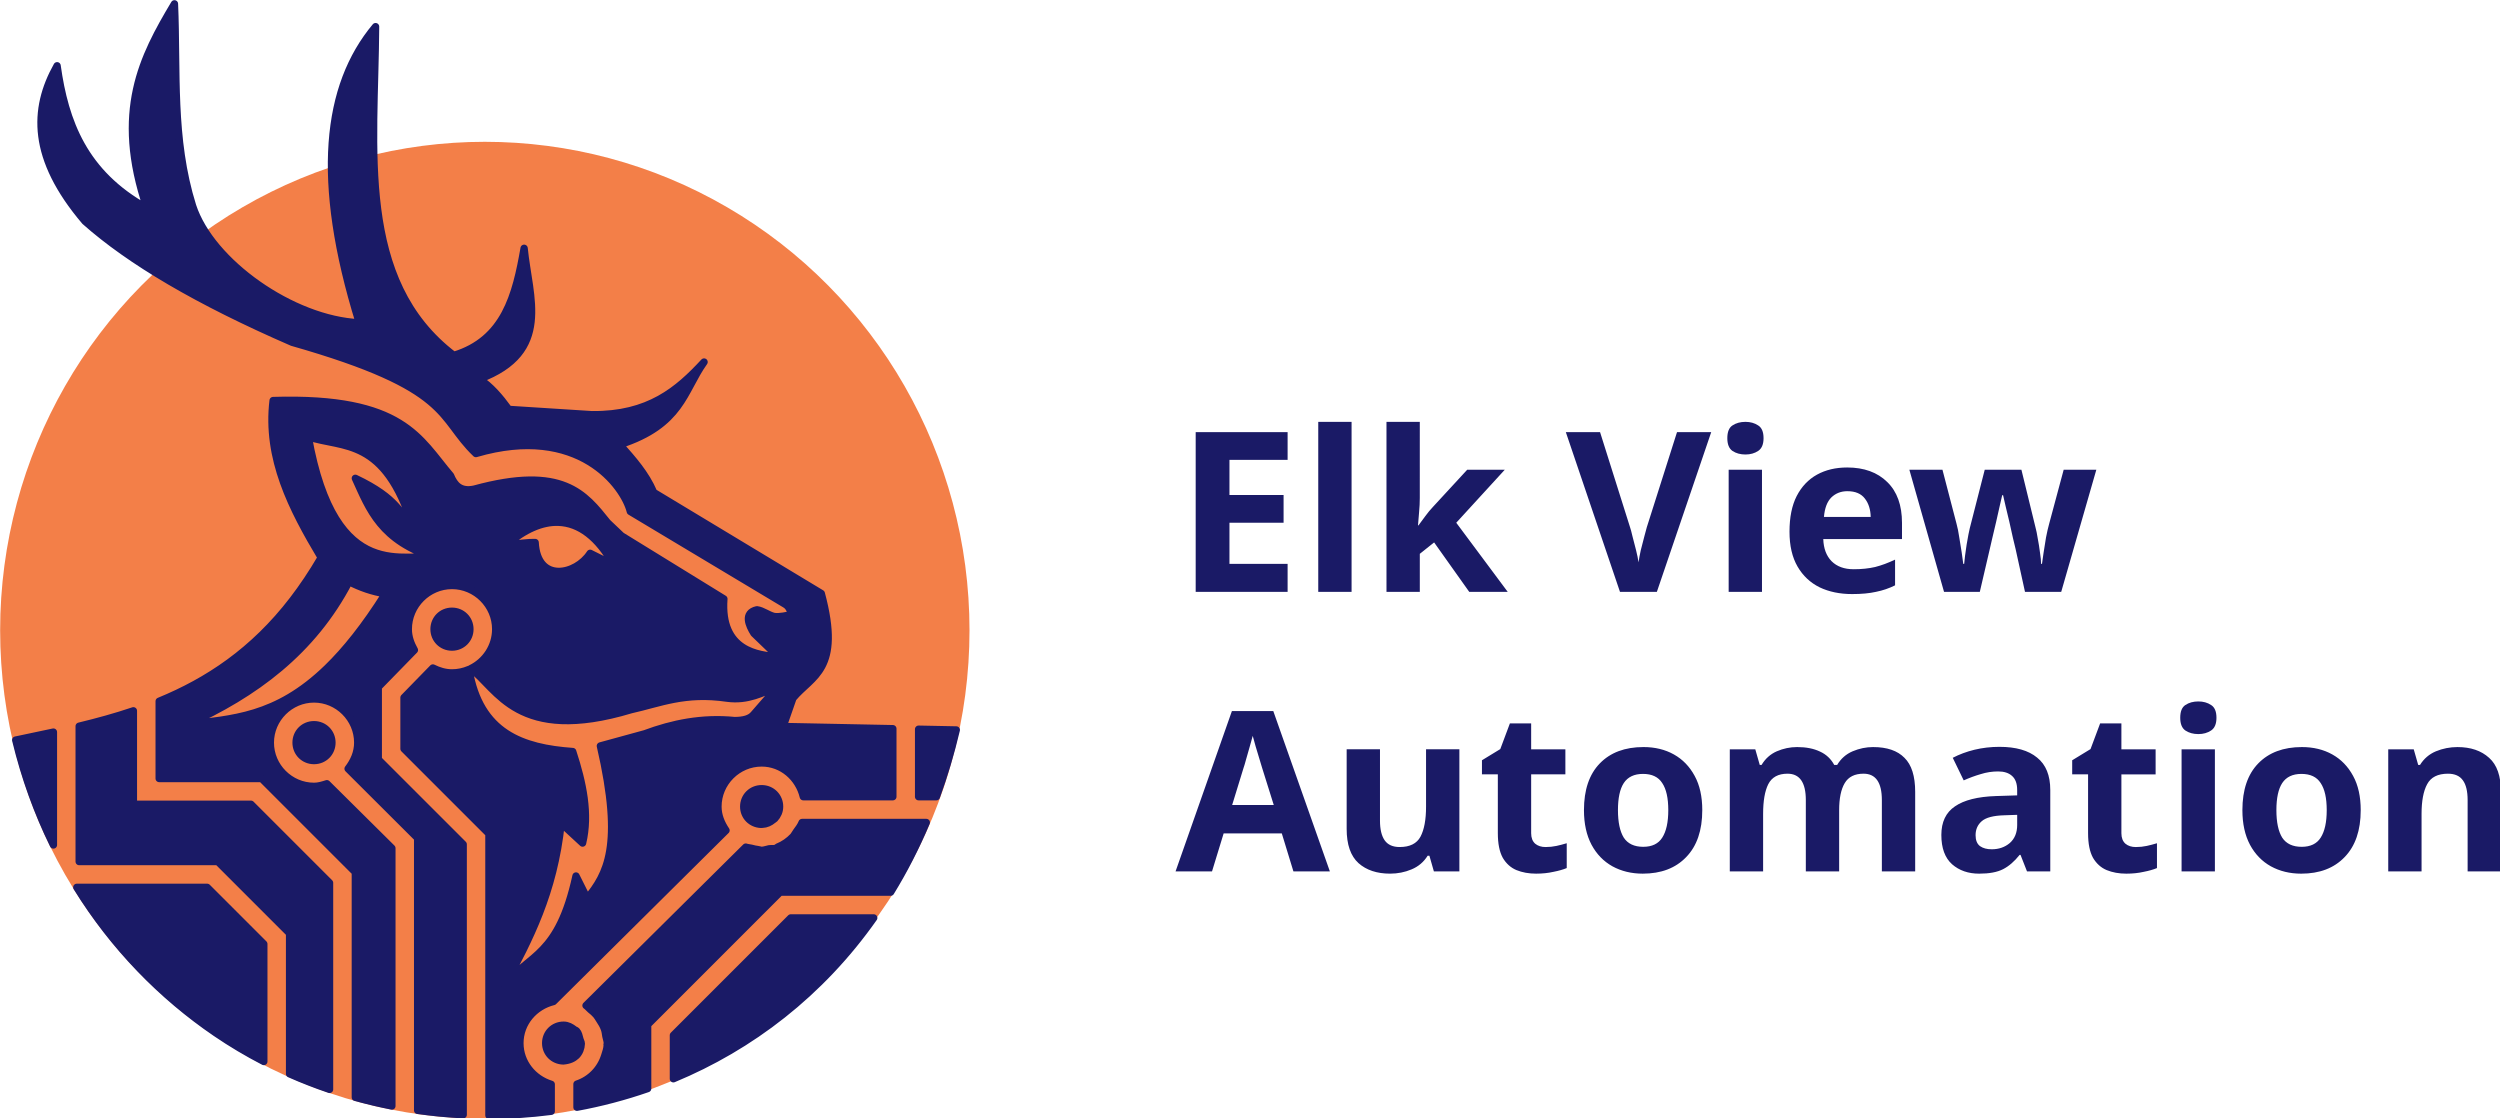
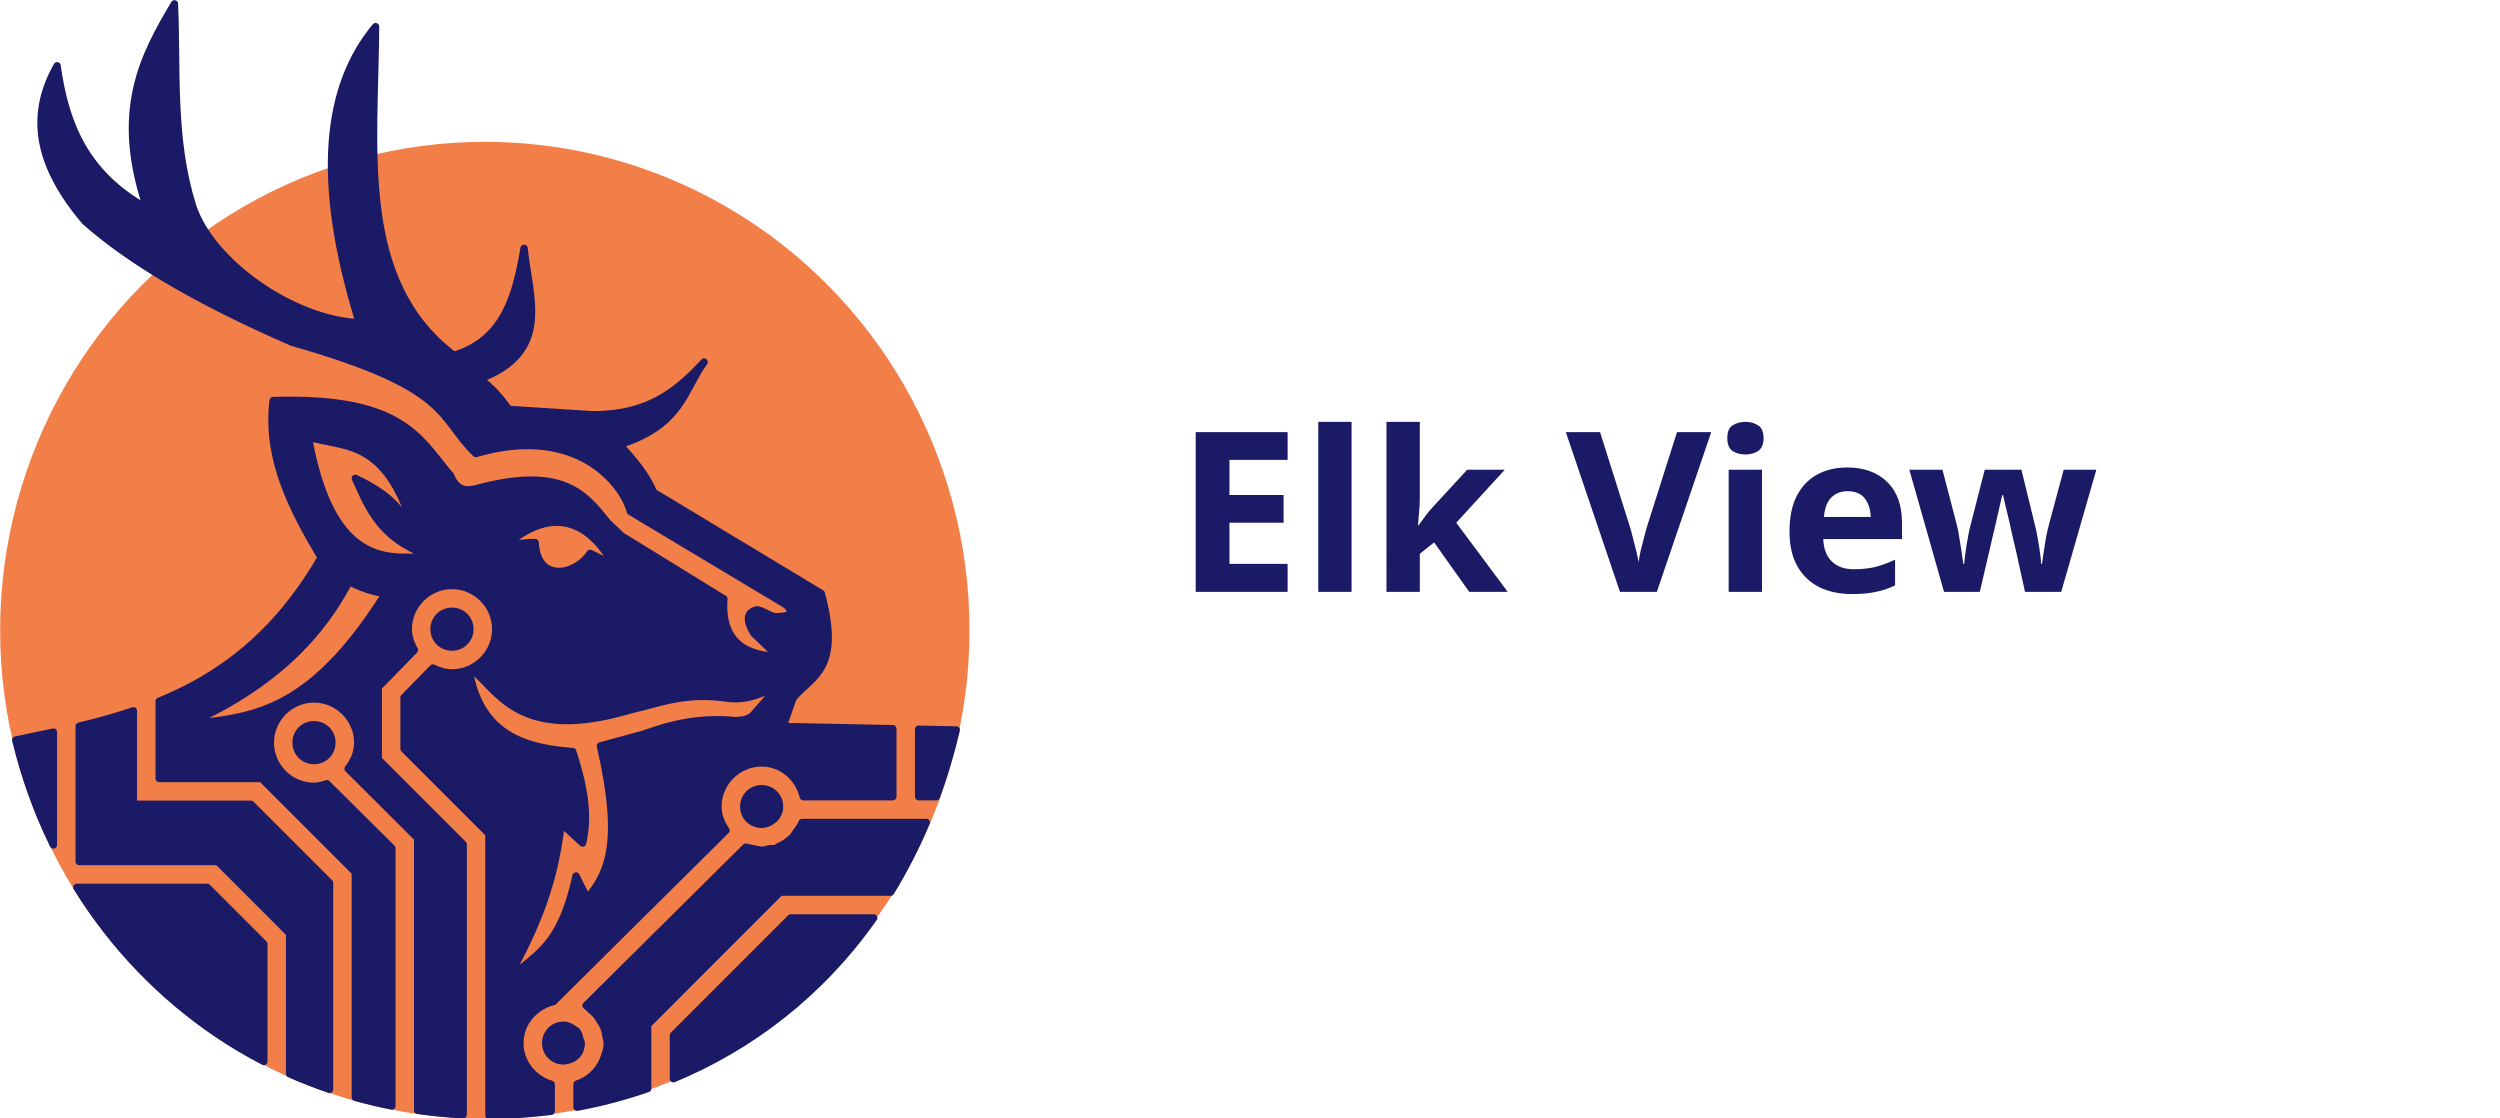
<svg xmlns="http://www.w3.org/2000/svg" width="220.896mm" height="98.827mm" viewBox="0 0 220.896 98.827" version="1.1" id="svg1" xml:space="preserve">
  <defs id="defs1" />
  <g id="layer2" transform="matrix(0.994,0,0,0.994,-38.958,-46.455)" style="display:inline">
    <ellipse style="display:inline;fill:#f37f48;fill-opacity:1;stroke:none;stroke-width:0.65" id="path1-3" ry="43.422" rx="43.084" cy="102.763" cx="82.29" />
-     <path id="path8-1" style="display:inline;fill:#1a1a66;fill-opacity:1;stroke:#1a1a66;stroke-width:0.65;stroke-linejoin:round;stroke-dasharray:none" d="m 54.7,47.075 c -2.803,4.706 -5.371,9.572 -2.442,18.171 -5.615,-3.106 -7.298,-7.699 -7.989,-12.666 -2.155,3.85 -2.286,8.215 2.483,13.825 3.975,3.533 10.029,7.118 18.419,10.761 14.345,4.084 12.943,6.659 16.327,9.886 9.161,-2.687 13.166,2.917 13.726,5.151 l 13.726,8.224 c 0.414,0.227 0.485,0.6 0.644,0.936 -0.516,0.086 -1.01,0.234 -1.58,0.176 -0.581,-0.146 -1.013,-0.534 -1.537,-0.6 -1.219,0.278 -0.706,1.399 -0.263,2.1 l 2.151,2.071 c -1.736,-0.122 -5.166,-0.47 -4.825,-5.138 l -9.106,-5.608 -1.241,-1.18 c -2.028,-2.53 -3.977,-5.122 -11.841,-2.971 -1.249,0.263 -1.76,-0.37 -2.107,-1.2 -2.777,-3.234 -4.165,-7.032 -15.775,-6.673 -0.617,5.14 1.662,9.59 4.273,13.961 -0.804,1.378 -1.642,2.625 -2.51,3.757 -3.502,4.567 -7.58,7.243 -11.891,9.011 v 6.87 h 9.108 l 8.329,8.329 v 19.559 0.454 c 1.072,0.298 2.156,0.555 3.249,0.77 v -22.92 l -5.778,-5.73 c -0.367,0.117 -0.738,0.234 -1.142,0.234 -2.131,0 -3.884,-1.752 -3.884,-3.884 2e-6,-2.131 1.753,-3.884 3.884,-3.884 2.131,0 3.884,1.753 3.884,3.884 0,0.884 -0.353,1.663 -0.857,2.318 l 6.182,6.167 v 24.063 0.139 c 1.342,0.191 2.694,0.321 4.05,0.388 V 121.791 l -7.548,-7.546 v -6.434 l 3.212,-3.292 c -0.314,-0.56 -0.543,-1.171 -0.543,-1.854 0,-2.131 1.752,-3.884 3.884,-3.884 2.131,0 3.884,1.753 3.884,3.884 0,1.538 -0.913,2.879 -2.222,3.506 2.377,1.736 4.129,6.702 14.25,3.652 2.604,-0.579 4.779,-1.573 8.546,-1.024 1.839,0.248 3.144,-0.483 4.536,-1.054 l -2.166,2.488 c -0.337,0.406 -0.905,0.548 -1.698,0.556 -2.894,-0.288 -5.524,0.253 -7.99,1.171 l -3.951,1.083 c 2.068,8.941 0.551,11.43 -1.171,13.551 l -0.995,-1.99 c -1.576,7.21 -4.155,6.906 -6.322,9.687 2.174,-4.068 4.34,-8.147 5.005,-14.37 l 1.902,1.756 c 0.619,-2.582 0.037,-5.335 -0.878,-8.136 -4.465,-0.317 -8.283,-1.617 -9.219,-7.301 -0.466,0.2 -0.978,0.31 -1.513,0.31 -0.615,0 -1.178,-0.178 -1.697,-0.437 l -2.567,2.632 v 4.552 l 7.548,7.548 v 25.038 c 1.849,-0.004 3.7,-0.125 5.539,-0.363 v -0.277 -2.121 c -1.592,-0.486 -2.784,-1.918 -2.784,-3.66 0,-1.812 1.293,-3.279 2.982,-3.699 L 103.731,120.551 c -0.416,-0.618 -0.718,-1.319 -0.718,-2.114 0,-2.131 1.753,-3.883 3.884,-3.883 1.82,0 3.292,1.303 3.704,3.004 h 7.959 v -6.049 l -9.756,-0.195 0.878,-2.517 c 1.674,-2.015 4.35,-2.469 2.517,-9.307 L 97.302,90.506 c -0.714,-1.669 -1.871,-2.951 -3.015,-4.244 5.5,-1.782 5.642,-4.753 7.492,-7.346 -2.314,2.494 -4.895,4.741 -9.98,4.682 L 84.418,83.126 c -0.801,-1.101 -1.642,-2.083 -2.608,-2.69 6.506,-2.437 4.403,-7.236 3.973,-11.631 -0.73,4.171 -1.725,8.147 -6.25,9.52 -8.736,-6.64 -7.017,-18.331 -6.954,-29.222 -4.392,5.268 -5.401,13.57 -1.448,26.324 C 65.208,75.16 57.953,70.051 56.313,65.039 54.433,59.051 54.963,53.063 54.7,47.075 Z m 11.899,38.493 c 3.131,1.032 6.779,0.007 9.292,7.989 -1.154,-1.122 -1.245,-2.47 -5.112,-4.305 1.256,2.744 2.236,5.577 7.22,7.114 -2.529,-0.71 -8.998,2.677 -11.4,-10.798 z m 22.23,7.594 c 1.864,0.062 3.541,1.323 4.909,3.796 l -2.085,-1.039 c -1.264,1.94 -4.696,2.669 -4.888,-0.959 -0.494,-0.028 -1.543,0.103 -2.568,0.227 1.619,-1.397 3.182,-2.074 4.632,-2.026 z m -18.609,5.278 c 0.998,0.516 2.065,0.892 3.228,1.076 -1.826,2.895 -3.533,5.022 -5.155,6.596 -4.588,4.454 -8.494,4.492 -12.477,5.035 5.994,-2.709 11.159,-6.479 14.404,-12.707 z m 9.15,2.629 c -0.894,0 -1.594,0.701 -1.594,1.594 0,0.894 0.701,1.594 1.594,1.594 0.894,0 1.594,-0.701 1.594,-1.594 0,-0.894 -0.701,-1.594 -1.594,-1.594 z m -28.319,8.851 c -1.59,0.537 -3.202,0.977 -4.82,1.368 v 12.034 H 58.558 l 6.376,6.376 v 11.654 0.84 c 1.163,0.514 2.35,0.975 3.554,1.383 v -18.361 l -6.987,-6.987 H 51.052 Z m 16.055,1.235 c -0.894,0 -1.594,0.701 -1.594,1.594 -10e-7,0.894 0.701,1.594 1.594,1.594 0.894,0 1.594,-0.7 1.594,-1.594 -1e-5,-0.894 -0.701,-1.594 -1.594,-1.594 z m 53.743,0.4 v 6.003 h 1.581 c 0.684,-1.881 1.277,-3.86 1.769,-5.936 z m -76.907,0.257 c -1.12,0.245 -2.24,0.476 -3.353,0.71 0.806,3.33 1.942,6.444 3.353,9.325 z m 62.955,5.032 c -0.894,0 -1.594,0.699 -1.594,1.593 0,0.876 0.681,1.55 1.55,1.577 0.038,0.003 0.069,-0.007 0.106,-0.006 0.368,-0.016 0.684,-0.167 0.943,-0.385 0.052,-0.046 0.097,-0.05 0.151,-0.109 0.262,-0.283 0.439,-0.652 0.439,-1.077 0,-0.894 -0.701,-1.593 -1.594,-1.593 z m 3.595,3.004 c -0.123,0.31 -0.323,0.566 -0.518,0.832 -0.098,0.126 -0.171,0.296 -0.276,0.409 -0.387,0.409 -0.851,0.733 -1.381,0.944 -0.057,0.024 -0.097,0.085 -0.156,0.106 -0.198,0.07 -0.398,0.016 -0.598,0.047 -0.225,0.041 -0.431,0.136 -0.667,0.136 -0.105,0 -0.194,-0.052 -0.296,-0.06 -0.217,-0.023 -0.419,-0.073 -0.631,-0.129 -0.158,-0.041 -0.331,-0.039 -0.482,-0.098 l -14.204,14.083 c 0.151,0.106 0.257,0.242 0.391,0.36 0.187,0.149 0.36,0.296 0.516,0.477 0.11,0.132 0.188,0.272 0.28,0.413 0.179,0.269 0.343,0.534 0.451,0.843 0.077,0.212 0.093,0.427 0.131,0.645 0.034,0.205 0.124,0.391 0.124,0.605 0,0.04 -0.022,0.074 -0.023,0.114 -6.5e-4,0.031 0.014,0.062 0.013,0.093 -0.015,0.308 -0.122,0.6 -0.215,0.894 -0.368,1.206 -1.275,2.144 -2.469,2.54 v 2.059 c 2.126,-0.392 4.227,-0.943 6.282,-1.658 v -0.323 -5.363 L 108.539,126.041 h 9.693 0.133 c 1.177,-1.92 2.238,-3.984 3.168,-6.194 z m -64.472,5.764 c 3.277,5.302 7.543,9.659 12.365,12.946 1.37,0.934 2.793,1.78 4.259,2.538 v -10.448 l -5.036,-5.036 z m 63.466,2.719 -10.433,10.432 v 3.867 c 6.858,-2.845 13.083,-7.581 17.807,-14.299 z m -20.193,9.536 c -0.894,0 -1.594,0.699 -1.594,1.593 0,0.883 0.689,1.568 1.568,1.584 0.546,-0.046 0.914,-0.227 1.168,-0.474 0.264,-0.272 0.417,-0.645 0.432,-1.058 0.003,-0.14 -0.099,-0.281 -0.13,-0.425 -0.068,-0.257 -0.117,-0.527 -0.291,-0.713 -0.042,-0.049 -0.158,-0.075 -0.207,-0.123 -0.269,-0.207 -0.571,-0.385 -0.944,-0.385 z" />
+     <path id="path8-1" style="display:inline;fill:#1a1a66;fill-opacity:1;stroke:#1a1a66;stroke-width:0.65;stroke-linejoin:round;stroke-dasharray:none" d="m 54.7,47.075 c -2.803,4.706 -5.371,9.572 -2.442,18.171 -5.615,-3.106 -7.298,-7.699 -7.989,-12.666 -2.155,3.85 -2.286,8.215 2.483,13.825 3.975,3.533 10.029,7.118 18.419,10.761 14.345,4.084 12.943,6.659 16.327,9.886 9.161,-2.687 13.166,2.917 13.726,5.151 l 13.726,8.224 c 0.414,0.227 0.485,0.6 0.644,0.936 -0.516,0.086 -1.01,0.234 -1.58,0.176 -0.581,-0.146 -1.013,-0.534 -1.537,-0.6 -1.219,0.278 -0.706,1.399 -0.263,2.1 l 2.151,2.071 c -1.736,-0.122 -5.166,-0.47 -4.825,-5.138 l -9.106,-5.608 -1.241,-1.18 c -2.028,-2.53 -3.977,-5.122 -11.841,-2.971 -1.249,0.263 -1.76,-0.37 -2.107,-1.2 -2.777,-3.234 -4.165,-7.032 -15.775,-6.673 -0.617,5.14 1.662,9.59 4.273,13.961 -0.804,1.378 -1.642,2.625 -2.51,3.757 -3.502,4.567 -7.58,7.243 -11.891,9.011 v 6.87 h 9.108 l 8.329,8.329 v 19.559 0.454 c 1.072,0.298 2.156,0.555 3.249,0.77 v -22.92 l -5.778,-5.73 c -0.367,0.117 -0.738,0.234 -1.142,0.234 -2.131,0 -3.884,-1.752 -3.884,-3.884 2e-6,-2.131 1.753,-3.884 3.884,-3.884 2.131,0 3.884,1.753 3.884,3.884 0,0.884 -0.353,1.663 -0.857,2.318 l 6.182,6.167 v 24.063 0.139 c 1.342,0.191 2.694,0.321 4.05,0.388 V 121.791 l -7.548,-7.546 v -6.434 l 3.212,-3.292 c -0.314,-0.56 -0.543,-1.171 -0.543,-1.854 0,-2.131 1.752,-3.884 3.884,-3.884 2.131,0 3.884,1.753 3.884,3.884 0,1.538 -0.913,2.879 -2.222,3.506 2.377,1.736 4.129,6.702 14.25,3.652 2.604,-0.579 4.779,-1.573 8.546,-1.024 1.839,0.248 3.144,-0.483 4.536,-1.054 l -2.166,2.488 c -0.337,0.406 -0.905,0.548 -1.698,0.556 -2.894,-0.288 -5.524,0.253 -7.99,1.171 l -3.951,1.083 c 2.068,8.941 0.551,11.43 -1.171,13.551 l -0.995,-1.99 c -1.576,7.21 -4.155,6.906 -6.322,9.687 2.174,-4.068 4.34,-8.147 5.005,-14.37 l 1.902,1.756 c 0.619,-2.582 0.037,-5.335 -0.878,-8.136 -4.465,-0.317 -8.283,-1.617 -9.219,-7.301 -0.466,0.2 -0.978,0.31 -1.513,0.31 -0.615,0 -1.178,-0.178 -1.697,-0.437 l -2.567,2.632 v 4.552 l 7.548,7.548 v 25.038 c 1.849,-0.004 3.7,-0.125 5.539,-0.363 v -0.277 -2.121 c -1.592,-0.486 -2.784,-1.918 -2.784,-3.66 0,-1.812 1.293,-3.279 2.982,-3.699 L 103.731,120.551 c -0.416,-0.618 -0.718,-1.319 -0.718,-2.114 0,-2.131 1.753,-3.883 3.884,-3.883 1.82,0 3.292,1.303 3.704,3.004 h 7.959 v -6.049 l -9.756,-0.195 0.878,-2.517 c 1.674,-2.015 4.35,-2.469 2.517,-9.307 L 97.302,90.506 c -0.714,-1.669 -1.871,-2.951 -3.015,-4.244 5.5,-1.782 5.642,-4.753 7.492,-7.346 -2.314,2.494 -4.895,4.741 -9.98,4.682 L 84.418,83.126 c -0.801,-1.101 -1.642,-2.083 -2.608,-2.69 6.506,-2.437 4.403,-7.236 3.973,-11.631 -0.73,4.171 -1.725,8.147 -6.25,9.52 -8.736,-6.64 -7.017,-18.331 -6.954,-29.222 -4.392,5.268 -5.401,13.57 -1.448,26.324 C 65.208,75.16 57.953,70.051 56.313,65.039 54.433,59.051 54.963,53.063 54.7,47.075 Z m 11.899,38.493 c 3.131,1.032 6.779,0.007 9.292,7.989 -1.154,-1.122 -1.245,-2.47 -5.112,-4.305 1.256,2.744 2.236,5.577 7.22,7.114 -2.529,-0.71 -8.998,2.677 -11.4,-10.798 z m 22.23,7.594 c 1.864,0.062 3.541,1.323 4.909,3.796 l -2.085,-1.039 c -1.264,1.94 -4.696,2.669 -4.888,-0.959 -0.494,-0.028 -1.543,0.103 -2.568,0.227 1.619,-1.397 3.182,-2.074 4.632,-2.026 z m -18.609,5.278 c 0.998,0.516 2.065,0.892 3.228,1.076 -1.826,2.895 -3.533,5.022 -5.155,6.596 -4.588,4.454 -8.494,4.492 -12.477,5.035 5.994,-2.709 11.159,-6.479 14.404,-12.707 z m 9.15,2.629 c -0.894,0 -1.594,0.701 -1.594,1.594 0,0.894 0.701,1.594 1.594,1.594 0.894,0 1.594,-0.701 1.594,-1.594 0,-0.894 -0.701,-1.594 -1.594,-1.594 z m -28.319,8.851 c -1.59,0.537 -3.202,0.977 -4.82,1.368 v 12.034 H 58.558 l 6.376,6.376 v 11.654 0.84 c 1.163,0.514 2.35,0.975 3.554,1.383 v -18.361 l -6.987,-6.987 H 51.052 Z m 16.055,1.235 c -0.894,0 -1.594,0.701 -1.594,1.594 -10e-7,0.894 0.701,1.594 1.594,1.594 0.894,0 1.594,-0.7 1.594,-1.594 -1e-5,-0.894 -0.701,-1.594 -1.594,-1.594 z m 53.743,0.4 v 6.003 h 1.581 c 0.684,-1.881 1.277,-3.86 1.769,-5.936 z m -76.907,0.257 c -1.12,0.245 -2.24,0.476 -3.353,0.71 0.806,3.33 1.942,6.444 3.353,9.325 z m 62.955,5.032 c -0.894,0 -1.594,0.699 -1.594,1.593 0,0.876 0.681,1.55 1.55,1.577 0.038,0.003 0.069,-0.007 0.106,-0.006 0.368,-0.016 0.684,-0.167 0.943,-0.385 0.052,-0.046 0.097,-0.05 0.151,-0.109 0.262,-0.283 0.439,-0.652 0.439,-1.077 0,-0.894 -0.701,-1.593 -1.594,-1.593 m 3.595,3.004 c -0.123,0.31 -0.323,0.566 -0.518,0.832 -0.098,0.126 -0.171,0.296 -0.276,0.409 -0.387,0.409 -0.851,0.733 -1.381,0.944 -0.057,0.024 -0.097,0.085 -0.156,0.106 -0.198,0.07 -0.398,0.016 -0.598,0.047 -0.225,0.041 -0.431,0.136 -0.667,0.136 -0.105,0 -0.194,-0.052 -0.296,-0.06 -0.217,-0.023 -0.419,-0.073 -0.631,-0.129 -0.158,-0.041 -0.331,-0.039 -0.482,-0.098 l -14.204,14.083 c 0.151,0.106 0.257,0.242 0.391,0.36 0.187,0.149 0.36,0.296 0.516,0.477 0.11,0.132 0.188,0.272 0.28,0.413 0.179,0.269 0.343,0.534 0.451,0.843 0.077,0.212 0.093,0.427 0.131,0.645 0.034,0.205 0.124,0.391 0.124,0.605 0,0.04 -0.022,0.074 -0.023,0.114 -6.5e-4,0.031 0.014,0.062 0.013,0.093 -0.015,0.308 -0.122,0.6 -0.215,0.894 -0.368,1.206 -1.275,2.144 -2.469,2.54 v 2.059 c 2.126,-0.392 4.227,-0.943 6.282,-1.658 v -0.323 -5.363 L 108.539,126.041 h 9.693 0.133 c 1.177,-1.92 2.238,-3.984 3.168,-6.194 z m -64.472,5.764 c 3.277,5.302 7.543,9.659 12.365,12.946 1.37,0.934 2.793,1.78 4.259,2.538 v -10.448 l -5.036,-5.036 z m 63.466,2.719 -10.433,10.432 v 3.867 c 6.858,-2.845 13.083,-7.581 17.807,-14.299 z m -20.193,9.536 c -0.894,0 -1.594,0.699 -1.594,1.593 0,0.883 0.689,1.568 1.568,1.584 0.546,-0.046 0.914,-0.227 1.168,-0.474 0.264,-0.272 0.417,-0.645 0.432,-1.058 0.003,-0.14 -0.099,-0.281 -0.13,-0.425 -0.068,-0.257 -0.117,-0.527 -0.291,-0.713 -0.042,-0.049 -0.158,-0.075 -0.207,-0.123 -0.269,-0.207 -0.571,-0.385 -0.944,-0.385 z" />
    <g id="text57" style="font-weight:bold;font-size:19.881px;font-family:'Noto Sans';-inkscape-font-specification:'Noto Sans Bold';fill:#1a1a66;stroke:#1a1a66;stroke-width:0;stroke-linecap:square" aria-label="Elk View&#10;Automation">
      <path d="m 153.651,99.345 h -8.171 V 85.15 h 8.171 v 2.465 h -5.169 v 3.121 h 4.811 v 2.465 h -4.811 v 3.658 h 5.169 z m 5.686,0 H 156.375 V 84.236 h 2.962 z m 6.064,-8.35 q 0,0.616 -0.06,1.233 -0.04,0.596 -0.099,1.213 h 0.04 q 0.298,-0.418 0.616,-0.835 0.318,-0.437 0.676,-0.815 l 3.042,-3.3 h 3.34 l -4.314,4.712 4.573,6.143 h -3.42 l -3.121,-4.394 -1.272,1.014 v 3.38 h -2.962 V 84.236 h 2.962 z m 25.905,-5.845 -4.831,14.195 h -3.28 L 178.383,85.15 h 3.042 l 2.664,8.449 q 0.08,0.219 0.219,0.815 0.159,0.577 0.318,1.233 0.159,0.636 0.219,1.074 0.06,-0.437 0.199,-1.074 0.159,-0.656 0.318,-1.233 0.159,-0.596 0.219,-0.815 l 2.684,-8.449 z m 3.042,-0.915 q 0.656,0 1.133,0.318 0.477,0.298 0.477,1.133 0,0.815 -0.477,1.133 -0.477,0.318 -1.133,0.318 -0.676,0 -1.153,-0.318 -0.457,-0.318 -0.457,-1.133 0,-0.835 0.457,-1.133 0.477,-0.318 1.153,-0.318 z m 1.471,4.255 v 10.855 h -2.962 v -10.855 z m 7.575,-0.199 q 2.247,0 3.559,1.292 1.312,1.272 1.312,3.638 v 1.431 h -6.998 q 0.04,1.253 0.736,1.968 0.716,0.716 1.968,0.716 1.054,0 1.909,-0.199 0.855,-0.219 1.769,-0.656 v 2.286 q -0.795,0.398 -1.69,0.577 -0.875,0.199 -2.127,0.199 -1.63,0 -2.883,-0.596 -1.253,-0.616 -1.968,-1.849 -0.716,-1.233 -0.716,-3.101 0,-1.909 0.636,-3.161 0.656,-1.272 1.809,-1.909 1.153,-0.636 2.684,-0.636 z m 0.02,2.107 q -0.855,0 -1.431,0.557 -0.557,0.557 -0.656,1.73 h 4.155 q -0.02,-0.994 -0.517,-1.63 -0.497,-0.656 -1.551,-0.656 z m 14.951,5.149 q -0.08,-0.338 -0.239,-0.994 -0.139,-0.676 -0.318,-1.431 -0.179,-0.775 -0.338,-1.412 -0.159,-0.656 -0.219,-0.954 h -0.08 q -0.06,0.298 -0.219,0.954 -0.139,0.636 -0.318,1.412 -0.179,0.755 -0.338,1.431 -0.159,0.676 -0.239,1.034 l -0.875,3.758 h -3.181 l -3.082,-10.855 h 2.942 l 1.253,4.811 q 0.139,0.497 0.239,1.193 0.119,0.696 0.219,1.352 0.099,0.636 0.139,1.014 h 0.08 q 0.02,-0.278 0.08,-0.736 0.06,-0.477 0.139,-0.974 0.099,-0.497 0.159,-0.895 0.08,-0.418 0.119,-0.557 l 1.332,-5.209 h 3.26 l 1.272,5.209 q 0.08,0.278 0.179,0.895 0.119,0.616 0.199,1.253 0.099,0.636 0.099,1.014 h 0.08 q 0.04,-0.338 0.139,-0.974 0.099,-0.656 0.219,-1.372 0.139,-0.716 0.278,-1.213 l 1.292,-4.811 h 2.903 l -3.121,10.855 h -3.221 z" id="path1" />
-       <path d="m 154.168,124.197 -1.034,-3.38 h -5.169 l -1.034,3.38 h -3.241 l 5.01,-14.255 h 3.678 l 5.03,14.255 z m -2.783,-9.205 q -0.099,-0.338 -0.258,-0.855 -0.159,-0.517 -0.318,-1.054 -0.159,-0.537 -0.258,-0.934 -0.099,0.398 -0.278,0.994 -0.159,0.577 -0.318,1.113 -0.139,0.517 -0.219,0.736 l -1.014,3.3 h 3.698 z m 17.535,-1.65 v 10.855 h -2.266 l -0.398,-1.392 h -0.159 q -0.517,0.835 -1.431,1.213 -0.895,0.378 -1.909,0.378 -1.75,0 -2.803,-0.934 -1.054,-0.954 -1.054,-3.042 v -7.078 h 2.962 v 6.342 q 0,1.153 0.417,1.75 0.418,0.596 1.332,0.596 1.352,0 1.849,-0.915 0.497,-0.934 0.497,-2.664 v -5.109 z m 7.674,8.688 q 0.497,0 0.954,-0.099 0.457,-0.099 0.915,-0.239 v 2.207 q -0.477,0.199 -1.193,0.338 -0.696,0.159 -1.531,0.159 -0.974,0 -1.75,-0.318 -0.755,-0.318 -1.213,-1.093 -0.437,-0.795 -0.437,-2.187 v -5.229 h -1.412 v -1.252 l 1.63,-0.994 0.855,-2.286 h 1.889 v 2.306 h 3.042 v 2.227 h -3.042 v 5.229 q 0,0.616 0.358,0.934 0.358,0.298 0.934,0.298 z m 13.917,-3.28 q 0,2.704 -1.431,4.175 -1.412,1.471 -3.857,1.471 -1.511,0 -2.704,-0.656 -1.173,-0.656 -1.849,-1.909 -0.676,-1.272 -0.676,-3.082 0,-2.704 1.412,-4.155 1.412,-1.451 3.877,-1.451 1.531,0 2.704,0.656 1.173,0.656 1.849,1.909 0.676,1.233 0.676,3.042 z m -7.495,0 q 0,1.61 0.517,2.445 0.537,0.815 1.73,0.815 1.173,0 1.69,-0.815 0.537,-0.835 0.537,-2.445 0,-1.61 -0.537,-2.406 -0.517,-0.815 -1.71,-0.815 -1.173,0 -1.71,0.815 -0.517,0.795 -0.517,2.406 z m 22.684,-5.606 q 1.849,0 2.783,0.954 0.954,0.934 0.954,3.022 v 7.078 h -2.962 v -6.342 q 0,-2.346 -1.63,-2.346 -1.173,0 -1.67,0.835 -0.497,0.835 -0.497,2.406 v 5.447 h -2.962 v -6.342 q 0,-2.346 -1.63,-2.346 -1.233,0 -1.71,0.934 -0.457,0.915 -0.457,2.644 v 5.109 h -2.962 v -10.855 h 2.266 l 0.398,1.392 h 0.159 q 0.497,-0.835 1.352,-1.213 0.875,-0.378 1.809,-0.378 1.193,0 2.028,0.398 0.835,0.378 1.272,1.193 h 0.258 q 0.497,-0.835 1.372,-1.213 0.895,-0.378 1.829,-0.378 z m 11.233,-0.02 q 2.187,0 3.34,0.954 1.173,0.934 1.173,2.883 v 7.237 h -2.068 l -0.577,-1.471 h -0.08 q -0.696,0.875 -1.471,1.272 -0.775,0.398 -2.127,0.398 -1.451,0 -2.406,-0.835 -0.954,-0.855 -0.954,-2.604 0,-1.73 1.213,-2.545 1.213,-0.835 3.638,-0.915 l 1.889,-0.06 v -0.477 q 0,-0.855 -0.457,-1.253 -0.437,-0.398 -1.233,-0.398 -0.795,0 -1.551,0.239 -0.755,0.219 -1.511,0.557 l -0.974,-2.008 q 0.875,-0.457 1.928,-0.716 1.074,-0.258 2.227,-0.258 z m 0.418,6.084 q -1.431,0.04 -1.988,0.517 -0.557,0.477 -0.557,1.253 0,0.676 0.398,0.974 0.398,0.278 1.034,0.278 0.954,0 1.61,-0.557 0.656,-0.577 0.656,-1.61 v -0.895 z m 11.71,2.823 q 0.497,0 0.954,-0.099 0.457,-0.099 0.915,-0.239 v 2.207 q -0.477,0.199 -1.193,0.338 -0.696,0.159 -1.531,0.159 -0.974,0 -1.75,-0.318 -0.755,-0.318 -1.213,-1.093 -0.437,-0.795 -0.437,-2.187 v -5.229 h -1.412 v -1.252 l 1.63,-0.994 0.855,-2.286 h 1.889 v 2.306 h 3.042 v 2.227 h -3.042 v 5.229 q 0,0.616 0.358,0.934 0.358,0.298 0.934,0.298 z m 5.547,-12.943 q 0.656,0 1.133,0.318 0.477,0.298 0.477,1.133 0,0.815 -0.477,1.133 -0.477,0.318 -1.133,0.318 -0.676,0 -1.153,-0.318 -0.457,-0.318 -0.457,-1.133 0,-0.835 0.457,-1.133 0.477,-0.318 1.153,-0.318 z m 1.471,4.255 v 10.855 h -2.962 v -10.855 z m 12.962,5.408 q 0,2.704 -1.431,4.175 -1.412,1.471 -3.857,1.471 -1.511,0 -2.704,-0.656 -1.173,-0.656 -1.849,-1.909 -0.676,-1.272 -0.676,-3.082 0,-2.704 1.412,-4.155 1.412,-1.451 3.877,-1.451 1.531,0 2.704,0.656 1.173,0.656 1.849,1.909 0.676,1.233 0.676,3.042 z m -7.495,0 q 0,1.61 0.517,2.445 0.537,0.815 1.73,0.815 1.173,0 1.69,-0.815 0.537,-0.835 0.537,-2.445 0,-1.61 -0.537,-2.406 -0.517,-0.815 -1.71,-0.815 -1.173,0 -1.71,0.815 -0.517,0.795 -0.517,2.406 z m 16.104,-5.606 q 1.75,0 2.803,0.954 1.054,0.934 1.054,3.022 v 7.078 h -2.962 v -6.342 q 0,-1.173 -0.417,-1.75 -0.418,-0.596 -1.332,-0.596 -1.352,0 -1.849,0.934 -0.497,0.915 -0.497,2.644 v 5.109 h -2.962 v -10.855 h 2.266 l 0.398,1.392 h 0.159 q 0.517,-0.835 1.412,-1.213 0.915,-0.378 1.928,-0.378 z" id="path2" />
    </g>
  </g>
</svg>